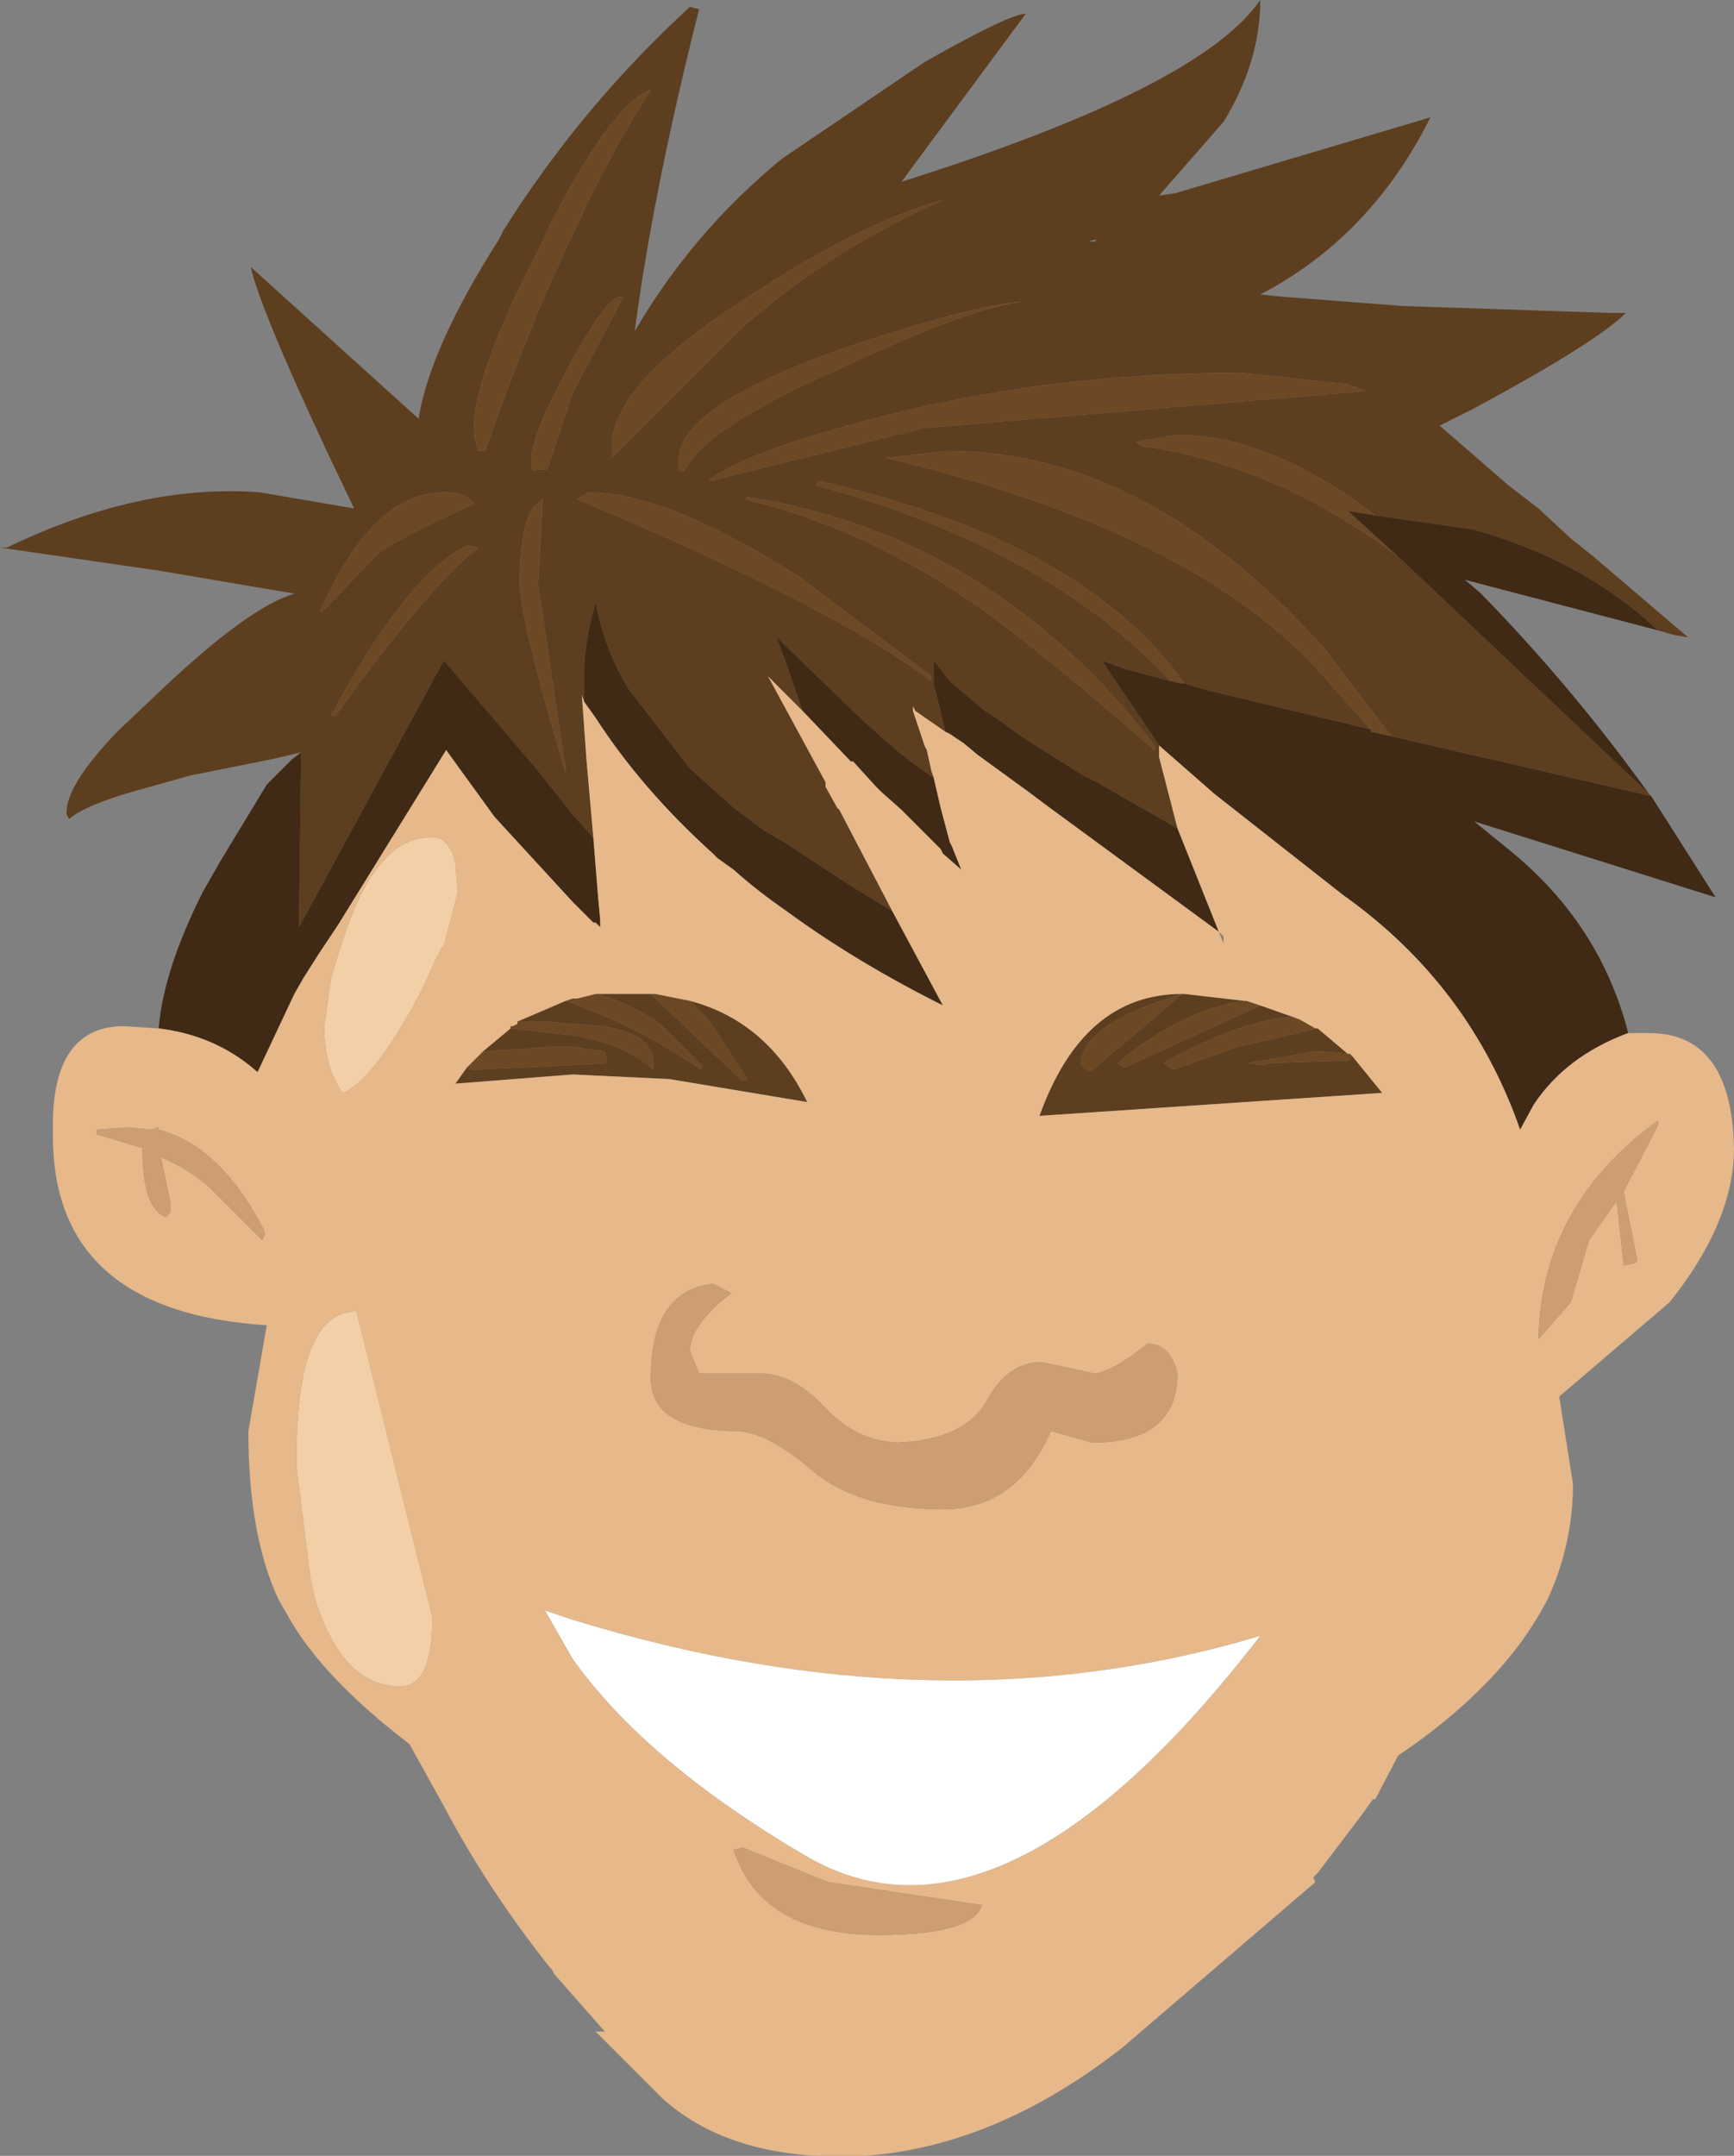
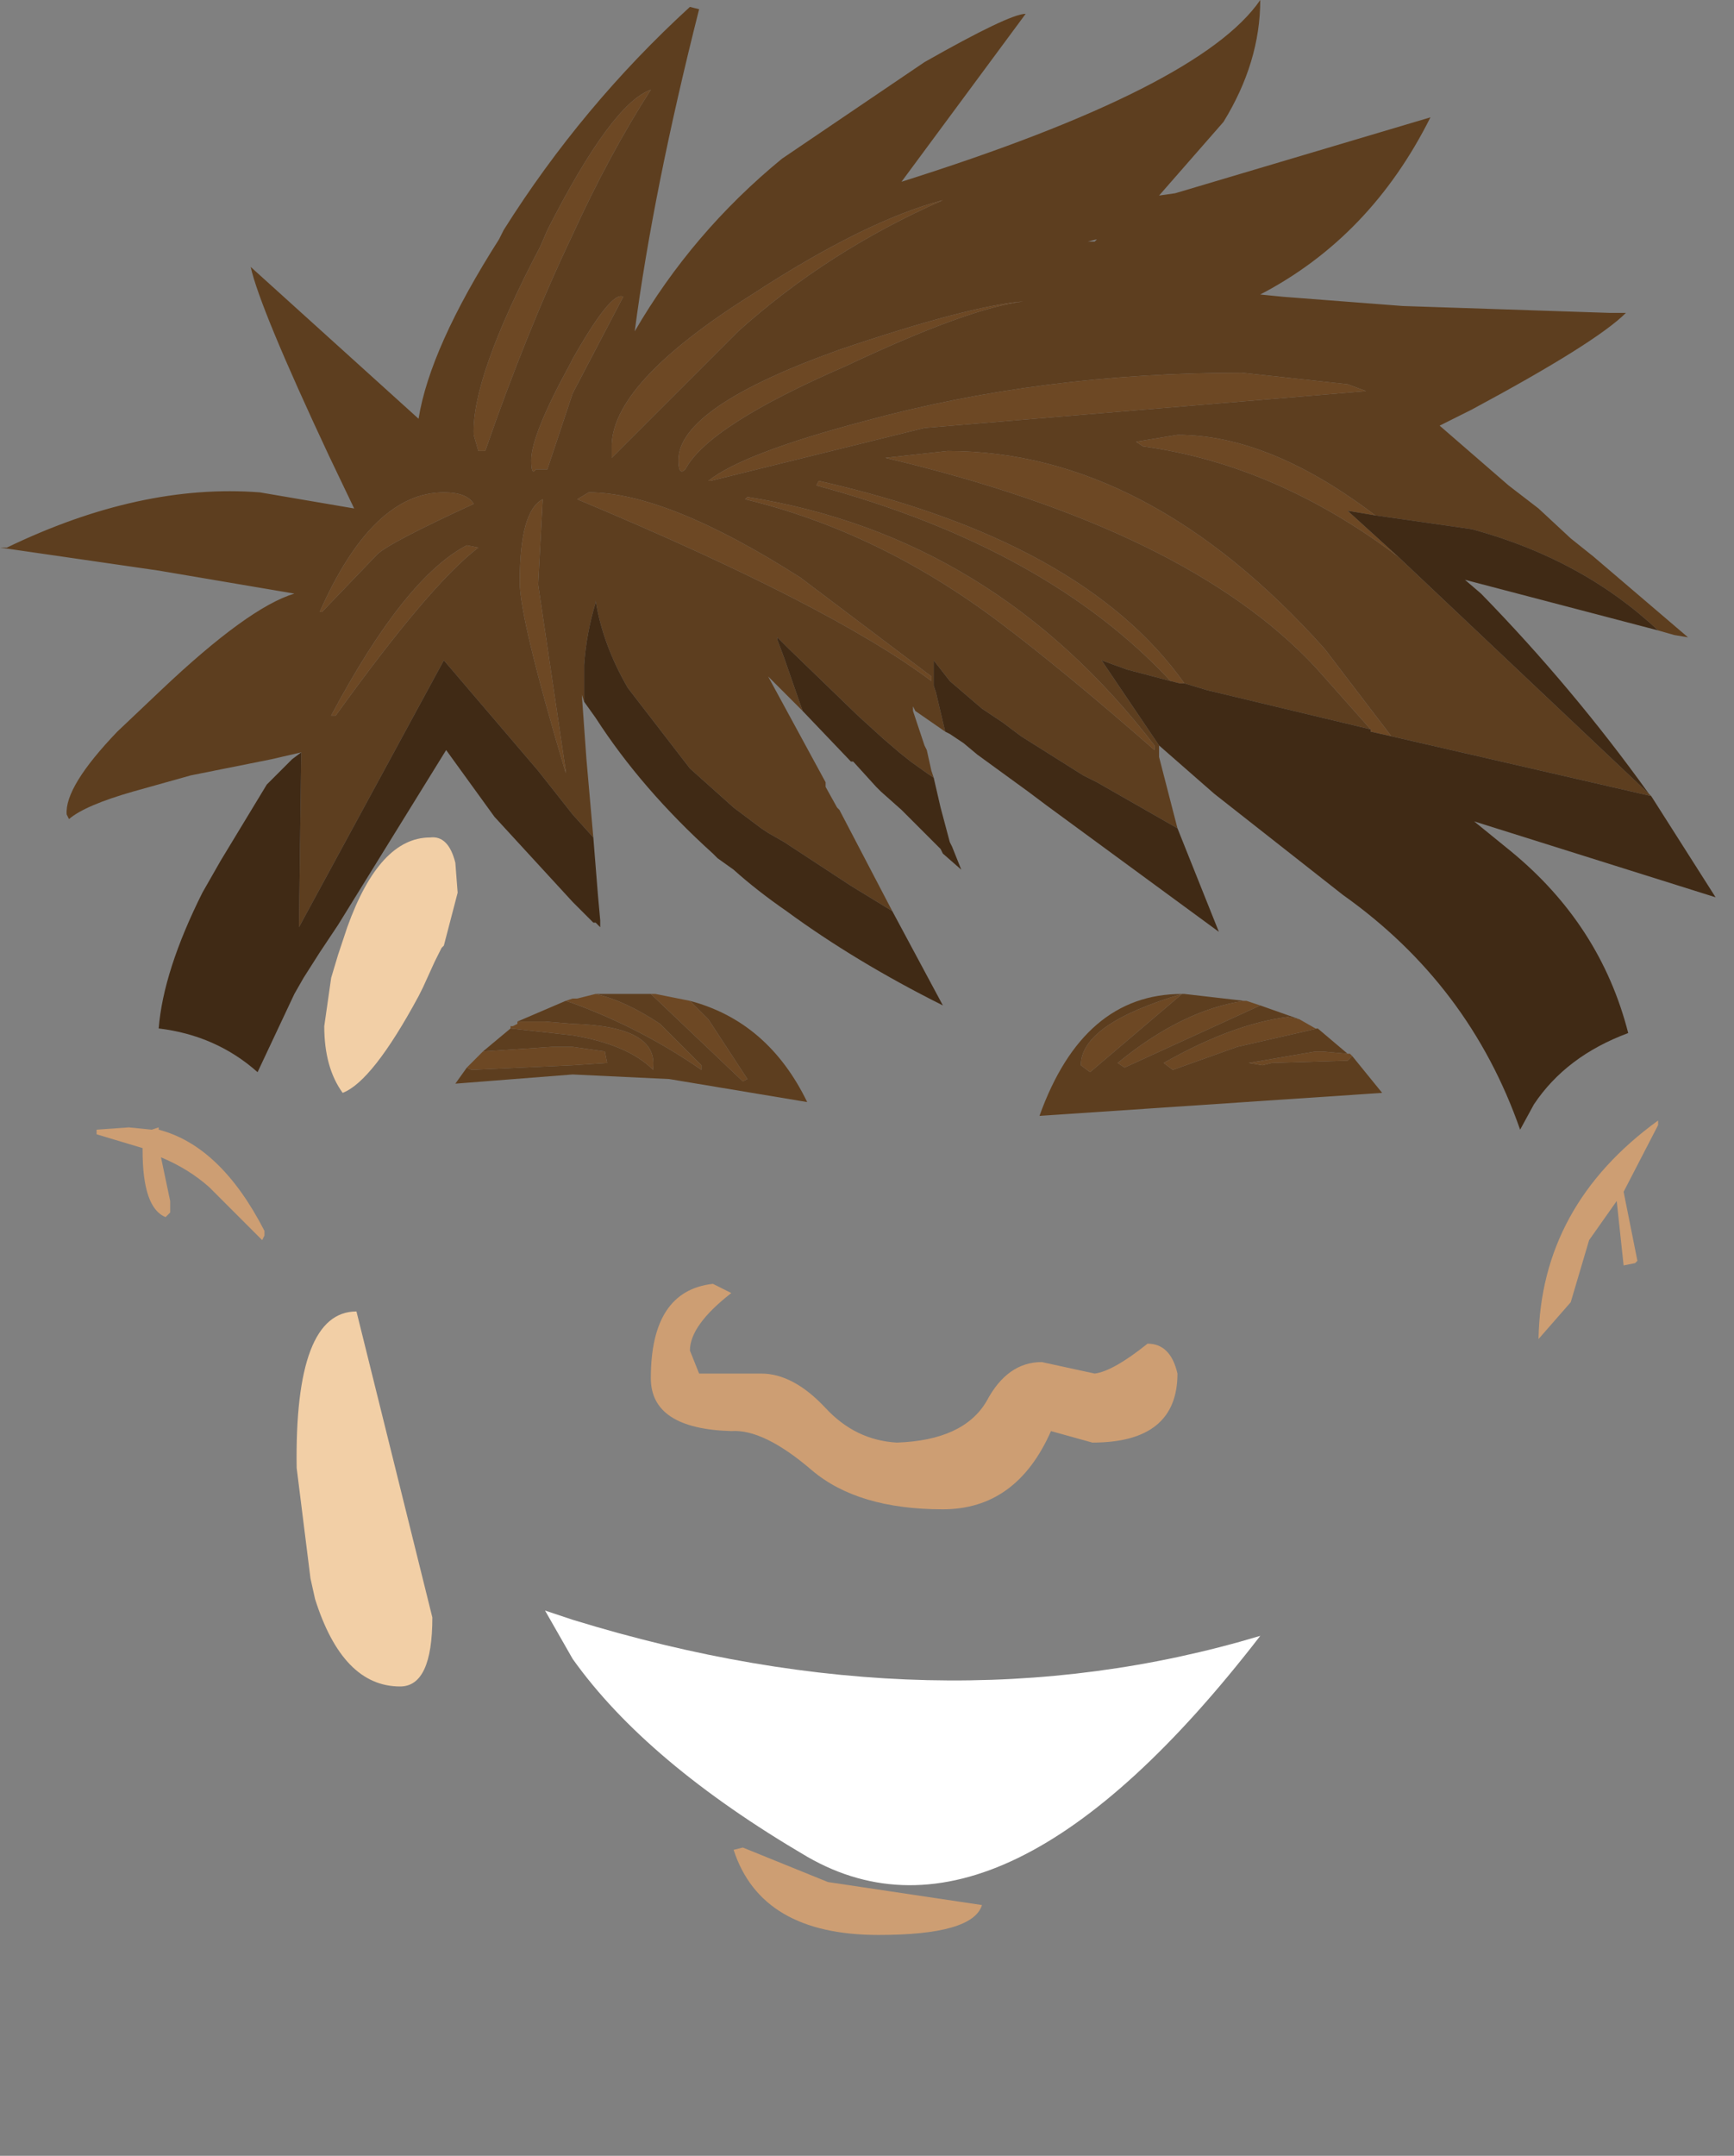
<svg xmlns="http://www.w3.org/2000/svg" height="46.85px" width="37.7px">
  <rect width="100%" height="100%" fill="#808080" stroke="none" />
  <g transform="matrix(1.0, 0.0, 0.0, 1.0, 0.0, 0.0)">
    <path d="M6.55 16.35 L5.9 16.5 4.15 16.85 2.9 17.2 Q1.85 17.5 1.5 17.8 L1.45 17.7 Q1.4 17.1 2.55 15.9 L3.5 15.0 Q5.4 13.2 6.4 12.9 L3.45 12.4 0.0 11.9 0.15 11.9 Q3.05 10.5 5.65 10.7 L7.7 11.05 7.15 9.9 Q5.65 6.7 5.45 5.8 L9.1 9.1 Q9.35 7.55 10.85 5.2 L10.95 5.0 Q12.65 2.3 15.0 0.15 L15.2 0.2 Q14.2 4.15 13.8 7.2 15.05 5.05 17.0 3.45 L20.1 1.35 Q21.95 0.3 22.3 0.3 L19.6 3.95 Q26.1 1.9 27.4 0.0 27.4 1.35 26.6 2.65 L25.2 4.25 25.55 4.2 31.1 2.55 Q29.8 5.15 27.4 6.4 L27.9 6.45 30.5 6.65 35.0 6.8 35.35 6.8 Q34.7 7.45 32.0 8.9 L31.3 9.25 32.8 10.55 33.45 11.05 34.15 11.7 34.65 12.1 36.7 13.85 36.4 13.8 36.05 13.7 Q34.4 12.15 32.0 11.5 L29.9 11.2 Q27.6 9.45 25.6 9.45 L24.7 9.6 24.85 9.7 Q27.75 10.1 30.4 12.1 L35.85 17.25 35.9 17.3 30.25 16.0 28.8 14.1 Q24.95 9.8 20.6 9.8 L19.25 9.95 Q25.8 11.5 28.6 14.5 L29.8 15.85 26.25 15.0 25.75 14.85 Q23.55 11.75 17.8 10.45 L17.75 10.55 Q22.75 11.9 25.45 14.8 L24.5 14.55 23.95 14.35 25.2 16.2 25.2 16.3 25.2 16.45 25.6 18.0 23.85 17.0 23.55 16.85 22.2 16.0 21.8 15.7 21.35 15.4 20.65 14.8 20.3 14.35 20.3 14.9 20.35 15.05 20.55 15.9 19.9 15.45 19.85 15.35 19.85 15.45 20.1 16.2 20.15 16.3 20.25 16.75 20.3 16.9 20.15 16.8 19.8 16.55 19.55 16.35 19.2 16.05 18.65 15.55 17.15 14.1 16.9 13.85 16.9 13.9 17.05 14.3 17.45 15.45 16.8 14.8 16.7 14.7 17.95 17.0 17.95 17.1 18.2 17.55 18.25 17.6 19.4 19.8 18.5 19.25 17.05 18.3 16.7 18.1 16.55 18.0 15.95 17.55 15.0 16.7 13.65 14.95 Q13.1 14.0 12.95 13.05 L12.95 13.1 Q12.75 13.75 12.7 14.45 L12.7 15.0 12.7 15.25 12.65 15.1 12.7 15.8 12.75 16.5 12.9 18.2 12.45 17.7 11.7 16.75 9.65 14.35 6.5 20.15 6.55 16.35 M23.65 5.25 L23.8 5.25 23.85 5.2 23.65 5.25 M20.25 14.8 L20.25 14.7 17.4 12.55 Q14.5 10.7 12.8 10.7 L12.55 10.85 Q18.05 13.15 20.25 14.8 M29.3 8.35 L27.0 8.1 Q22.65 8.1 18.8 9.15 16.15 9.85 15.4 10.45 L15.45 10.45 20.1 9.3 29.7 8.5 29.3 8.35 M25.1 16.3 L25.1 16.2 Q21.6 11.65 16.25 10.8 L16.2 10.85 Q19.1 11.55 21.7 13.5 23.1 14.55 25.1 16.3 M27.4 21.85 L28.25 22.15 28.0 22.1 Q26.8 22.25 25.3 23.1 L25.5 23.25 26.9 22.75 28.65 22.35 29.3 22.9 28.75 22.85 28.6 22.85 27.15 23.1 27.45 23.15 27.65 23.1 29.3 23.05 29.4 22.95 30.05 23.75 22.6 24.25 Q23.55 21.6 25.7 21.6 L25.75 21.6 27.05 21.75 Q25.7 21.95 24.3 23.1 L24.45 23.2 27.4 21.85 M25.7 21.6 Q23.5 22.25 23.5 23.15 L23.7 23.3 25.7 21.6 M13.3 9.75 L13.3 9.95 16.05 7.2 Q18.0 5.45 20.5 4.35 18.8 4.8 16.35 6.4 13.25 8.35 13.3 9.75 M12.45 7.8 L12.4 7.9 Q11.55 9.45 11.55 10.0 11.55 10.35 11.65 10.2 L11.9 10.2 12.45 8.55 13.55 6.45 Q13.3 6.3 12.45 7.8 M14.75 10.0 Q14.75 10.35 14.9 10.2 15.4 9.25 18.4 7.95 21.05 6.7 22.25 6.55 21.05 6.65 18.25 7.6 14.75 8.85 14.75 10.0 M6.95 13.3 L7.0 13.3 8.2 12.05 Q8.45 11.8 10.3 10.95 10.15 10.7 9.65 10.7 8.1 10.7 6.95 13.3 M7.2 15.55 L7.3 15.55 Q9.35 12.7 10.4 11.9 L10.15 11.85 Q8.8 12.55 7.2 15.55 M12.45 5.1 Q13.25 3.35 14.15 1.95 13.3 2.25 11.9 5.0 L11.75 5.35 Q10.25 8.2 10.3 9.45 L10.4 9.8 10.55 9.8 Q11.45 7.2 12.45 5.1 M12.3 21.75 L12.45 21.8 Q13.95 22.35 15.25 23.25 L15.25 23.15 14.35 22.25 Q13.6 21.75 12.95 21.6 L14.15 21.6 16.15 23.5 16.25 23.45 15.4 22.15 15.0 21.75 Q16.7 22.2 17.55 23.95 L14.55 23.45 12.45 23.35 9.9 23.55 10.15 23.2 10.25 23.25 12.45 23.15 13.2 23.1 13.15 22.85 12.45 22.75 12.0 22.75 10.5 22.85 11.1 22.35 12.45 22.5 Q13.65 22.7 14.2 23.25 L14.2 23.2 Q14.3 22.3 12.45 22.25 L11.85 22.2 11.25 22.2 12.3 21.75 M12.3 16.8 L12.3 16.75 11.7 12.7 11.8 10.85 Q11.3 11.1 11.3 12.65 11.3 13.45 12.3 16.8" fill="#5d3e1f" fill-rule="evenodd" stroke="none" />
    <path d="M25.45 14.8 Q22.75 11.9 17.75 10.55 L17.8 10.45 Q23.55 11.75 25.75 14.85 L25.65 14.85 25.45 14.8 M29.8 15.85 L28.6 14.5 Q25.8 11.5 19.25 9.95 L20.6 9.8 Q24.95 9.8 28.8 14.1 L30.25 16.0 29.8 15.9 29.8 15.85 M29.3 8.35 L29.7 8.5 20.1 9.3 15.45 10.45 15.4 10.45 Q16.15 9.85 18.8 9.15 22.65 8.1 27.0 8.1 L29.3 8.35 M20.25 14.8 Q18.05 13.15 12.55 10.85 L12.8 10.7 Q14.5 10.7 17.4 12.55 L20.25 14.7 20.25 14.8 M25.1 16.3 Q23.1 14.55 21.7 13.5 19.1 11.55 16.2 10.85 L16.25 10.8 Q21.6 11.65 25.1 16.2 L25.1 16.3 M30.4 12.1 Q27.75 10.1 24.85 9.7 L24.7 9.6 25.6 9.45 Q27.6 9.45 29.9 11.2 L29.3 11.1 30.4 12.1 M27.05 21.75 L27.1 21.75 27.4 21.85 24.45 23.2 24.3 23.1 Q25.7 21.95 27.05 21.75 M28.25 22.15 L28.6 22.35 28.65 22.35 26.9 22.75 25.5 23.25 25.3 23.1 Q26.8 22.25 28.0 22.1 L28.25 22.15 M29.3 22.9 L29.35 22.9 29.4 22.95 29.3 23.05 27.65 23.1 27.45 23.15 27.15 23.1 28.6 22.85 28.75 22.85 29.3 22.9 M25.7 21.6 L23.7 23.3 23.5 23.15 Q23.5 22.25 25.7 21.6 M12.45 5.1 Q11.45 7.2 10.55 9.8 L10.4 9.8 10.3 9.45 Q10.25 8.2 11.75 5.35 L11.9 5.0 Q13.3 2.25 14.15 1.95 13.25 3.35 12.45 5.1 M7.2 15.55 Q8.8 12.55 10.15 11.85 L10.4 11.9 Q9.35 12.7 7.3 15.55 L7.2 15.55 M6.95 13.3 Q8.1 10.7 9.65 10.7 10.15 10.7 10.3 10.95 8.45 11.8 8.2 12.05 L7.0 13.3 6.95 13.3 M14.75 10.0 Q14.75 8.85 18.25 7.6 21.05 6.65 22.25 6.55 21.05 6.7 18.4 7.95 15.4 9.25 14.9 10.2 14.75 10.35 14.75 10.0 M12.45 7.8 Q13.3 6.3 13.55 6.45 L12.45 8.55 11.9 10.2 11.65 10.2 Q11.55 10.35 11.55 10.0 11.55 9.45 12.4 7.9 L12.45 7.8 M13.3 9.75 Q13.25 8.35 16.35 6.4 18.8 4.8 20.5 4.35 18.0 5.45 16.05 7.2 L13.3 9.95 13.3 9.75 M12.3 16.8 Q11.3 13.45 11.3 12.65 11.3 11.1 11.8 10.85 L11.7 12.7 12.3 16.75 12.3 16.8 M12.95 21.6 Q13.6 21.75 14.35 22.25 L15.25 23.15 15.25 23.25 Q13.95 22.35 12.45 21.8 L12.3 21.75 12.45 21.7 12.55 21.7 12.95 21.6 M11.25 22.2 L11.85 22.2 12.45 22.25 Q14.3 22.3 14.2 23.2 L14.2 23.25 Q13.65 22.7 12.45 22.5 L11.1 22.35 11.1 22.3 11.15 22.3 11.25 22.25 11.25 22.2 M10.5 22.85 L12.0 22.75 12.45 22.75 13.15 22.85 13.2 23.1 12.45 23.15 10.25 23.25 10.15 23.2 10.4 22.95 10.5 22.85 M15.0 21.75 L15.4 22.15 16.25 23.45 16.15 23.5 14.15 21.6 14.25 21.6 15.0 21.75" fill="#6d4824" fill-rule="evenodd" stroke="none" />
    <path d="M36.05 13.7 L31.85 12.6 32.2 12.9 Q34.2 14.95 35.85 17.25 L30.4 12.1 29.3 11.1 29.9 11.2 32.0 11.5 Q34.4 12.15 36.05 13.7 M35.9 17.3 L37.3 19.5 32.05 17.85 32.85 18.5 Q34.8 20.1 35.4 22.45 34.05 22.95 33.35 24.0 L33.05 24.55 Q31.95 21.4 29.2 19.45 L26.4 17.25 25.2 16.2 23.95 14.35 24.5 14.55 25.45 14.8 25.65 14.85 25.75 14.85 26.25 15.0 29.8 15.85 29.8 15.9 30.25 16.0 35.9 17.3 M3.45 22.35 Q3.55 21.1 4.4 19.4 L4.8 18.7 5.8 17.05 6.35 16.5 6.55 16.35 6.5 20.15 9.65 14.35 11.7 16.75 12.45 17.7 12.9 18.2 13.0 19.45 13.05 20.0 13.05 20.05 13.05 20.15 12.95 20.05 12.9 20.05 12.5 19.65 12.45 19.6 10.75 17.75 9.7 16.3 7.35 20.1 6.95 20.7 6.6 21.25 6.4 21.6 5.6 23.3 Q4.7 22.5 3.45 22.35 M12.7 15.25 L12.7 15.0 12.7 14.45 Q12.75 13.75 12.95 13.1 L12.95 13.05 Q13.1 14.0 13.65 14.95 L15.0 16.7 15.95 17.55 16.55 18.0 16.7 18.1 17.05 18.3 18.5 19.25 19.4 19.8 20.5 21.85 Q18.6 20.9 17.1 19.8 16.45 19.35 15.95 18.9 L15.6 18.65 15.5 18.55 Q13.95 17.15 12.95 15.6 L12.7 15.25 M17.45 15.45 L17.05 14.3 16.9 13.9 16.9 13.85 17.15 14.1 18.65 15.55 19.2 16.05 19.55 16.35 19.8 16.55 20.15 16.8 20.3 16.9 20.45 17.55 20.65 18.3 20.7 18.4 20.9 18.9 20.5 18.55 20.45 18.45 19.6 17.6 19.15 17.2 19.05 17.1 18.55 16.55 18.5 16.55 17.45 15.45 M20.55 15.9 L20.35 15.05 20.3 14.9 20.3 14.35 20.65 14.8 21.35 15.4 21.8 15.7 22.2 16.0 23.55 16.85 23.85 17.0 25.6 18.0 26.5 20.25 22.75 17.5 22.35 17.2 21.25 16.4 20.95 16.15 20.8 16.05 20.65 15.95 20.55 15.9" fill="#402a15" fill-rule="evenodd" stroke="none" />
-     <path d="M35.4 22.45 L35.85 22.45 Q37.65 22.45 37.7 24.95 37.7 26.55 36.3 28.3 L33.9 30.35 34.2 32.25 Q34.2 33.55 33.65 34.75 32.7 36.6 30.4 38.15 L29.9 39.1 29.85 39.1 29.6 39.45 28.65 40.7 28.55 40.8 28.6 40.9 24.4 44.5 Q21.65 46.65 18.8 46.85 15.95 47.0 14.4 45.6 L12.95 44.15 13.15 44.15 12.05 42.9 12.0 42.8 11.95 42.75 Q10.6 41.05 9.65 39.25 L8.9 37.9 Q7.0 36.45 6.25 35.1 L6.05 34.75 Q5.4 33.35 5.4 31.1 L5.8 28.8 Q1.1 28.5 1.15 24.6 1.1 22.3 2.7 22.3 L3.45 22.35 Q4.7 22.5 5.6 23.3 L6.4 21.6 6.6 21.25 6.95 20.7 7.35 20.1 9.7 16.3 10.75 17.75 12.45 19.6 12.5 19.65 12.9 20.05 12.95 20.05 13.05 20.15 13.05 20.05 13.05 20.0 13.0 19.45 12.9 18.2 12.75 16.5 12.7 15.8 12.65 15.1 12.7 15.25 12.95 15.6 Q13.95 17.15 15.5 18.55 L15.6 18.65 15.95 18.9 Q16.45 19.35 17.1 19.8 18.6 20.9 20.5 21.85 L19.4 19.8 18.25 17.6 18.2 17.55 17.95 17.1 17.95 17.0 16.7 14.7 16.8 14.8 17.45 15.45 18.5 16.55 18.55 16.55 19.05 17.1 19.15 17.2 19.6 17.6 20.45 18.45 20.5 18.55 20.9 18.9 20.7 18.4 20.65 18.3 20.45 17.55 20.3 16.9 20.25 16.75 20.15 16.3 20.1 16.2 19.85 15.45 19.85 15.35 19.9 15.45 20.55 15.9 20.65 15.95 20.8 16.05 20.95 16.15 21.25 16.4 22.35 17.2 22.75 17.5 26.5 20.25 25.6 18.0 25.2 16.45 25.2 16.3 25.2 16.2 26.4 17.25 29.2 19.45 Q31.95 21.4 33.05 24.55 L33.35 24.0 Q34.05 22.95 35.4 22.45 M33.45 29.1 L34.15 28.3 34.55 26.95 35.15 26.1 35.3 27.5 35.55 27.45 35.6 27.4 35.3 25.9 36.05 24.45 36.05 24.35 Q33.5 26.2 33.45 29.1 M26.5 20.25 L26.6 20.5 26.6 20.35 26.5 20.25 M27.4 21.85 L27.1 21.75 27.05 21.75 25.75 21.6 25.7 21.6 Q23.55 21.6 22.6 24.25 L30.05 23.75 29.4 22.95 29.35 22.9 29.3 22.9 28.65 22.35 28.6 22.35 28.25 22.15 27.4 21.85 M23.8 29.85 L22.65 29.6 Q21.9 29.6 21.45 30.45 20.95 31.3 19.5 31.35 18.6 31.3 17.95 30.6 17.25 29.85 16.55 29.85 L15.2 29.85 15.0 29.35 Q15.0 28.8 15.9 28.1 L15.5 27.9 Q14.15 28.05 14.15 29.95 14.15 31.05 15.9 31.1 16.6 31.05 17.65 31.95 18.65 32.8 20.5 32.8 22.1 32.8 22.85 31.1 L23.75 31.35 Q25.6 31.35 25.6 29.85 25.45 29.2 24.95 29.2 24.2 29.8 23.8 29.85 M12.3 21.75 L11.25 22.2 11.25 22.25 11.15 22.3 11.1 22.3 11.1 22.35 10.5 22.85 10.4 22.95 10.15 23.2 9.9 23.55 12.45 23.35 14.55 23.45 17.55 23.95 Q16.7 22.2 15.0 21.75 L14.25 21.6 14.15 21.6 12.95 21.6 12.55 21.7 12.45 21.7 12.3 21.75 M9.95 19.4 L9.9 18.75 Q9.75 18.15 9.35 18.2 8.25 18.2 7.55 20.15 L7.35 20.75 7.2 21.25 7.05 22.3 Q7.05 23.2 7.45 23.75 8.1 23.5 9.1 21.65 L9.2 21.45 9.45 20.9 9.6 20.6 9.65 20.55 9.95 19.4 M3.45 24.55 L3.45 24.5 3.3 24.55 2.8 24.5 2.1 24.55 2.1 24.65 3.1 24.95 3.1 25.0 Q3.1 26.25 3.6 26.45 L3.7 26.35 3.7 26.1 3.5 25.15 Q4.1 25.4 4.55 25.8 L5.7 26.95 5.75 26.85 5.75 26.75 Q4.8 24.9 3.45 24.55 M6.45 31.9 L6.75 34.3 6.85 34.75 Q7.45 36.65 8.7 36.65 9.4 36.65 9.4 35.15 L7.75 28.5 Q6.4 28.5 6.45 31.9 M12.45 35.2 L11.85 35.0 12.45 36.05 Q14.05 38.3 17.55 40.35 21.8 42.8 27.4 35.55 20.4 37.65 12.45 35.2 M15.95 40.2 Q16.55 42.05 19.1 42.05 21.15 42.05 21.35 41.4 L18.0 40.9 16.15 40.15 15.95 40.2" fill="#e6b88a" fill-rule="evenodd" stroke="none" />
    <path d="M33.45 29.1 Q33.5 26.2 36.05 24.35 L36.05 24.45 35.3 25.9 35.6 27.4 35.55 27.45 35.3 27.5 35.15 26.1 34.55 26.95 34.15 28.3 33.45 29.1 M23.8 29.85 Q24.2 29.8 24.95 29.2 25.45 29.2 25.6 29.85 25.6 31.35 23.75 31.35 L22.85 31.1 Q22.1 32.8 20.5 32.8 18.65 32.8 17.65 31.95 16.6 31.05 15.9 31.1 14.15 31.05 14.15 29.95 14.15 28.05 15.5 27.9 L15.9 28.1 Q15.0 28.8 15.0 29.35 L15.2 29.85 16.55 29.85 Q17.25 29.85 17.95 30.6 18.6 31.3 19.5 31.35 20.95 31.3 21.45 30.45 21.9 29.6 22.65 29.6 L23.8 29.85 M3.45 24.55 Q4.8 24.9 5.75 26.75 L5.75 26.85 5.7 26.95 4.55 25.8 Q4.1 25.4 3.5 25.15 L3.7 26.1 3.7 26.35 3.6 26.45 Q3.1 26.25 3.1 25.0 L3.1 24.95 2.1 24.65 2.1 24.55 2.8 24.5 3.3 24.55 3.45 24.5 3.45 24.55 M15.95 40.2 L16.15 40.15 18.0 40.9 21.35 41.4 Q21.15 42.05 19.1 42.05 16.55 42.05 15.95 40.2" fill="#cd9e73" fill-rule="evenodd" stroke="none" />
    <path d="M9.95 19.4 L9.65 20.55 9.6 20.6 9.45 20.9 9.2 21.45 9.1 21.65 Q8.1 23.5 7.45 23.75 7.05 23.2 7.05 22.3 L7.2 21.25 7.35 20.75 7.55 20.15 Q8.25 18.2 9.35 18.2 9.75 18.15 9.9 18.75 L9.95 19.4 M6.45 31.9 Q6.4 28.5 7.75 28.5 L9.4 35.15 Q9.4 36.65 8.7 36.65 7.45 36.65 6.85 34.75 L6.75 34.3 6.45 31.9" fill="#f2cfa6" fill-rule="evenodd" stroke="none" />
    <path d="M12.45 35.2 Q20.4 37.65 27.4 35.55 21.8 42.8 17.55 40.35 14.05 38.3 12.45 36.05 L11.85 35.0 12.45 35.2" fill="#ffffff" fill-rule="evenodd" stroke="none" />
  </g>
</svg>